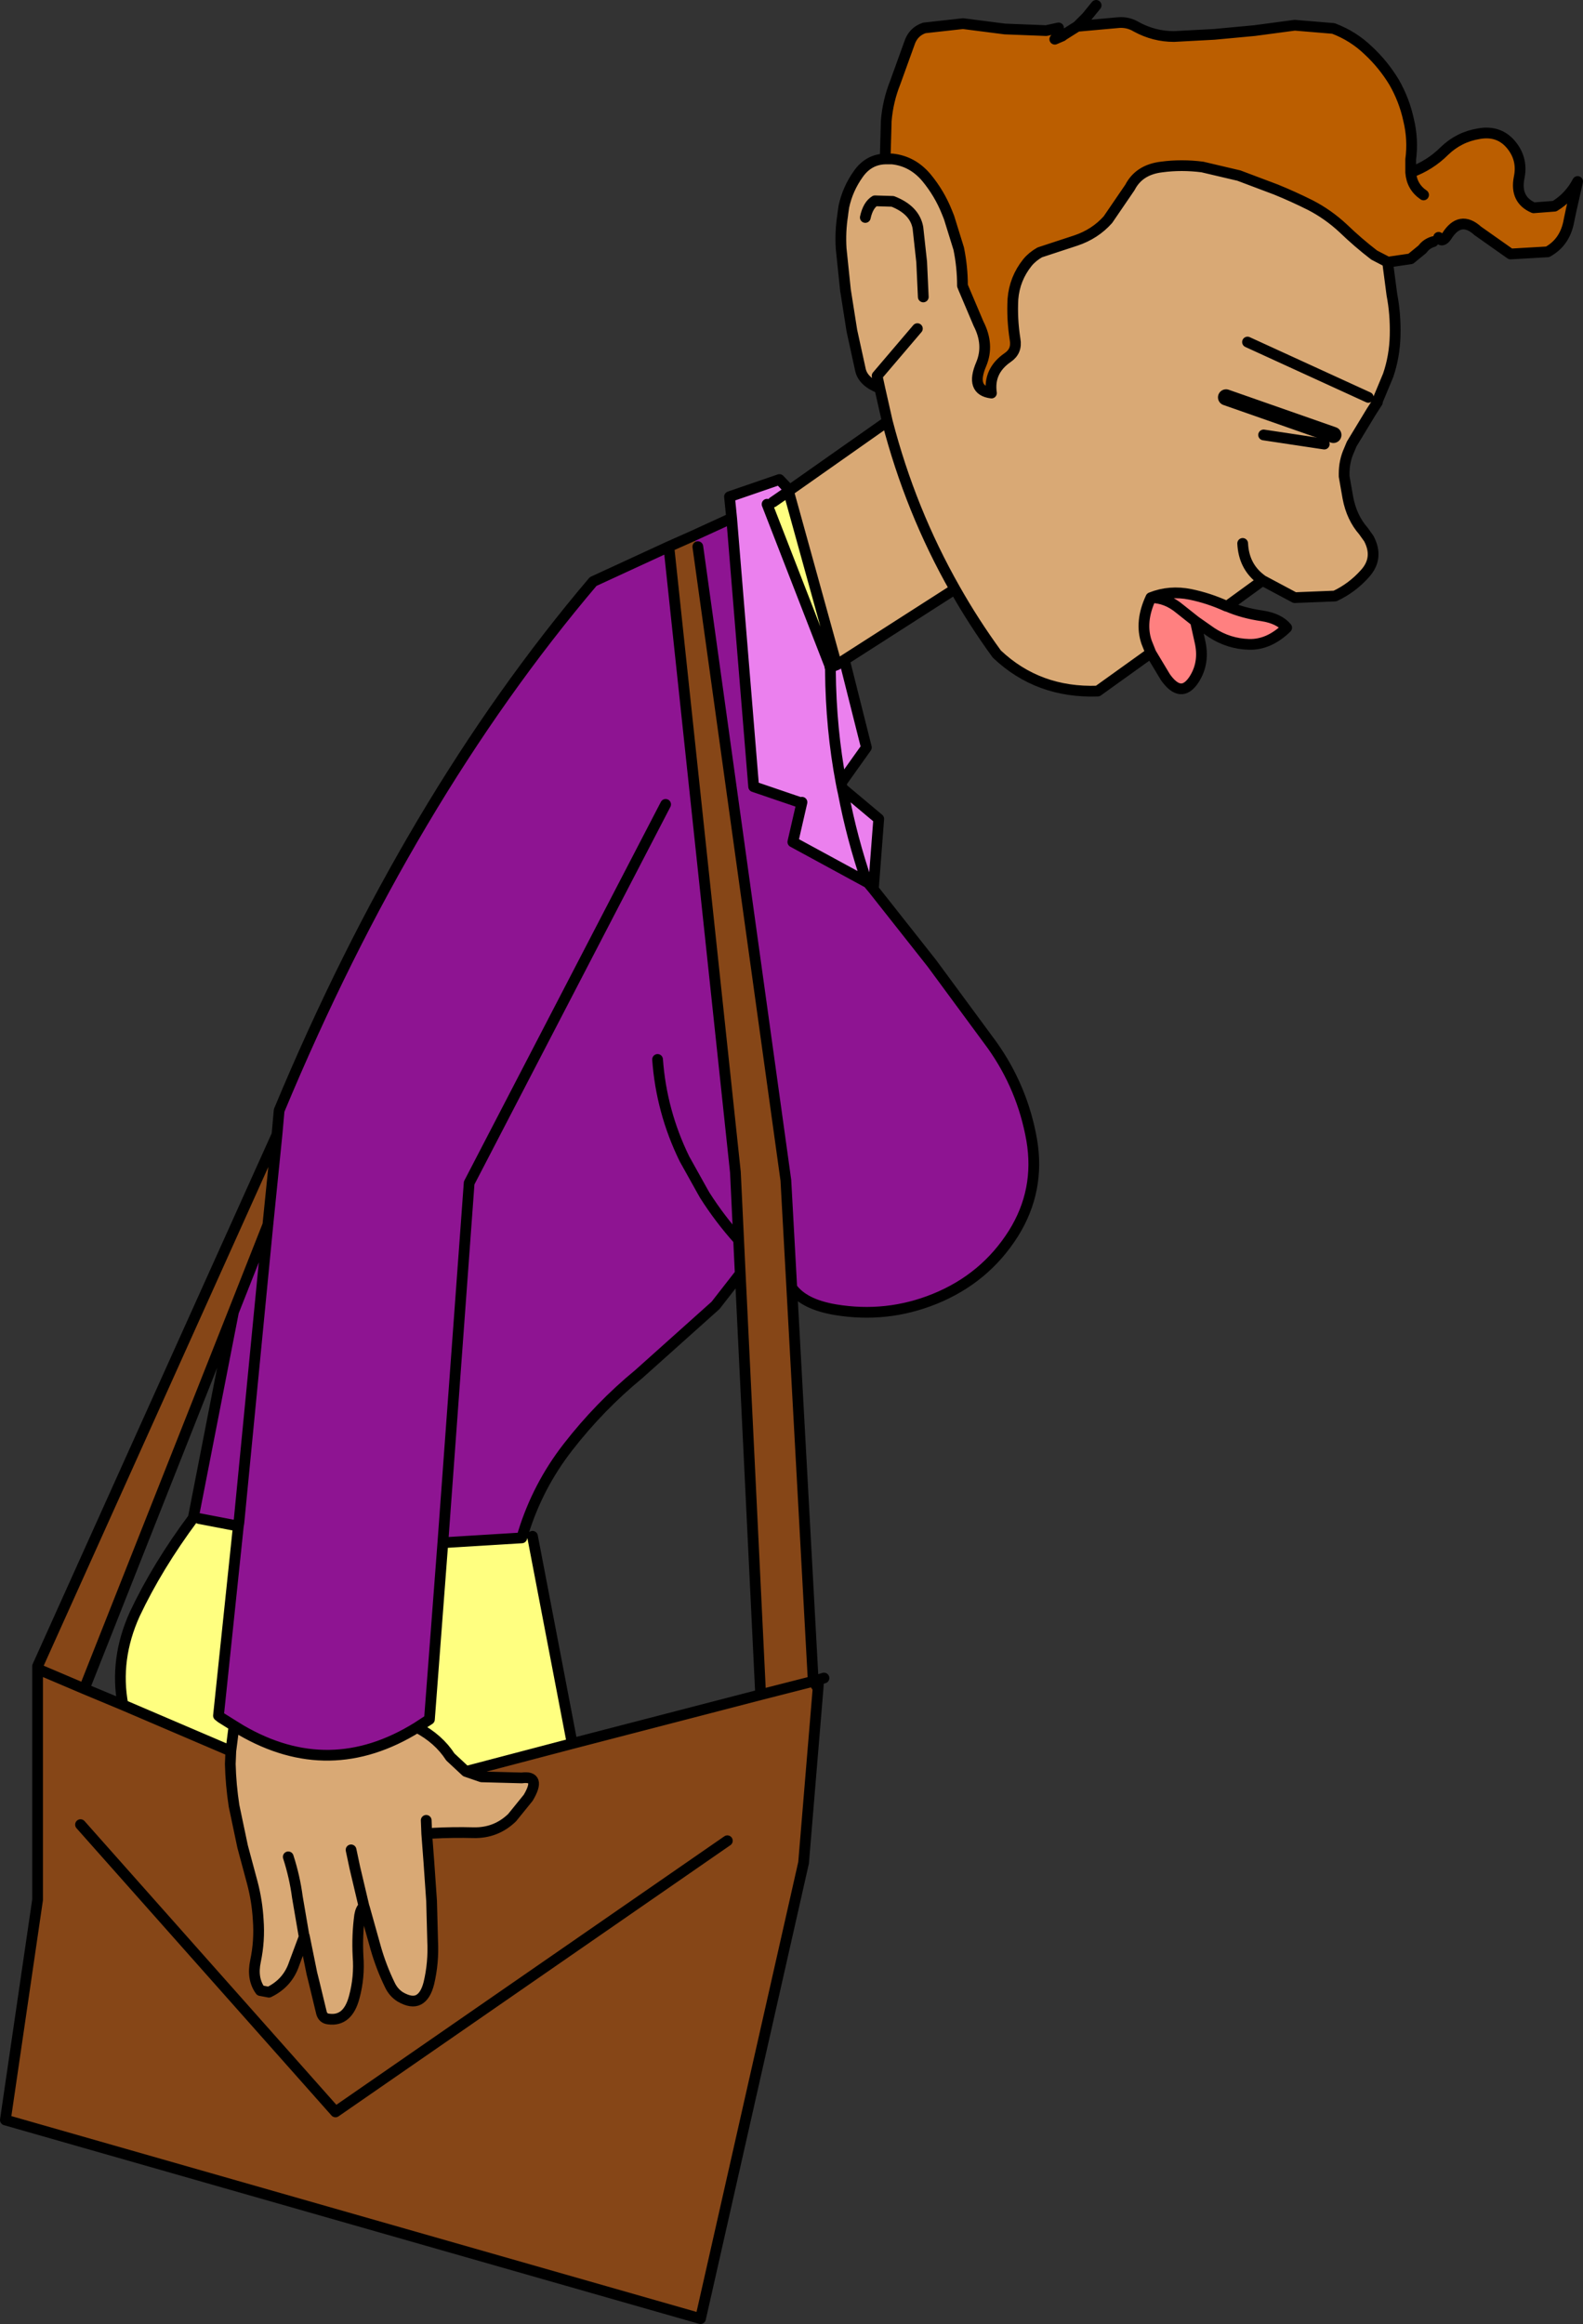
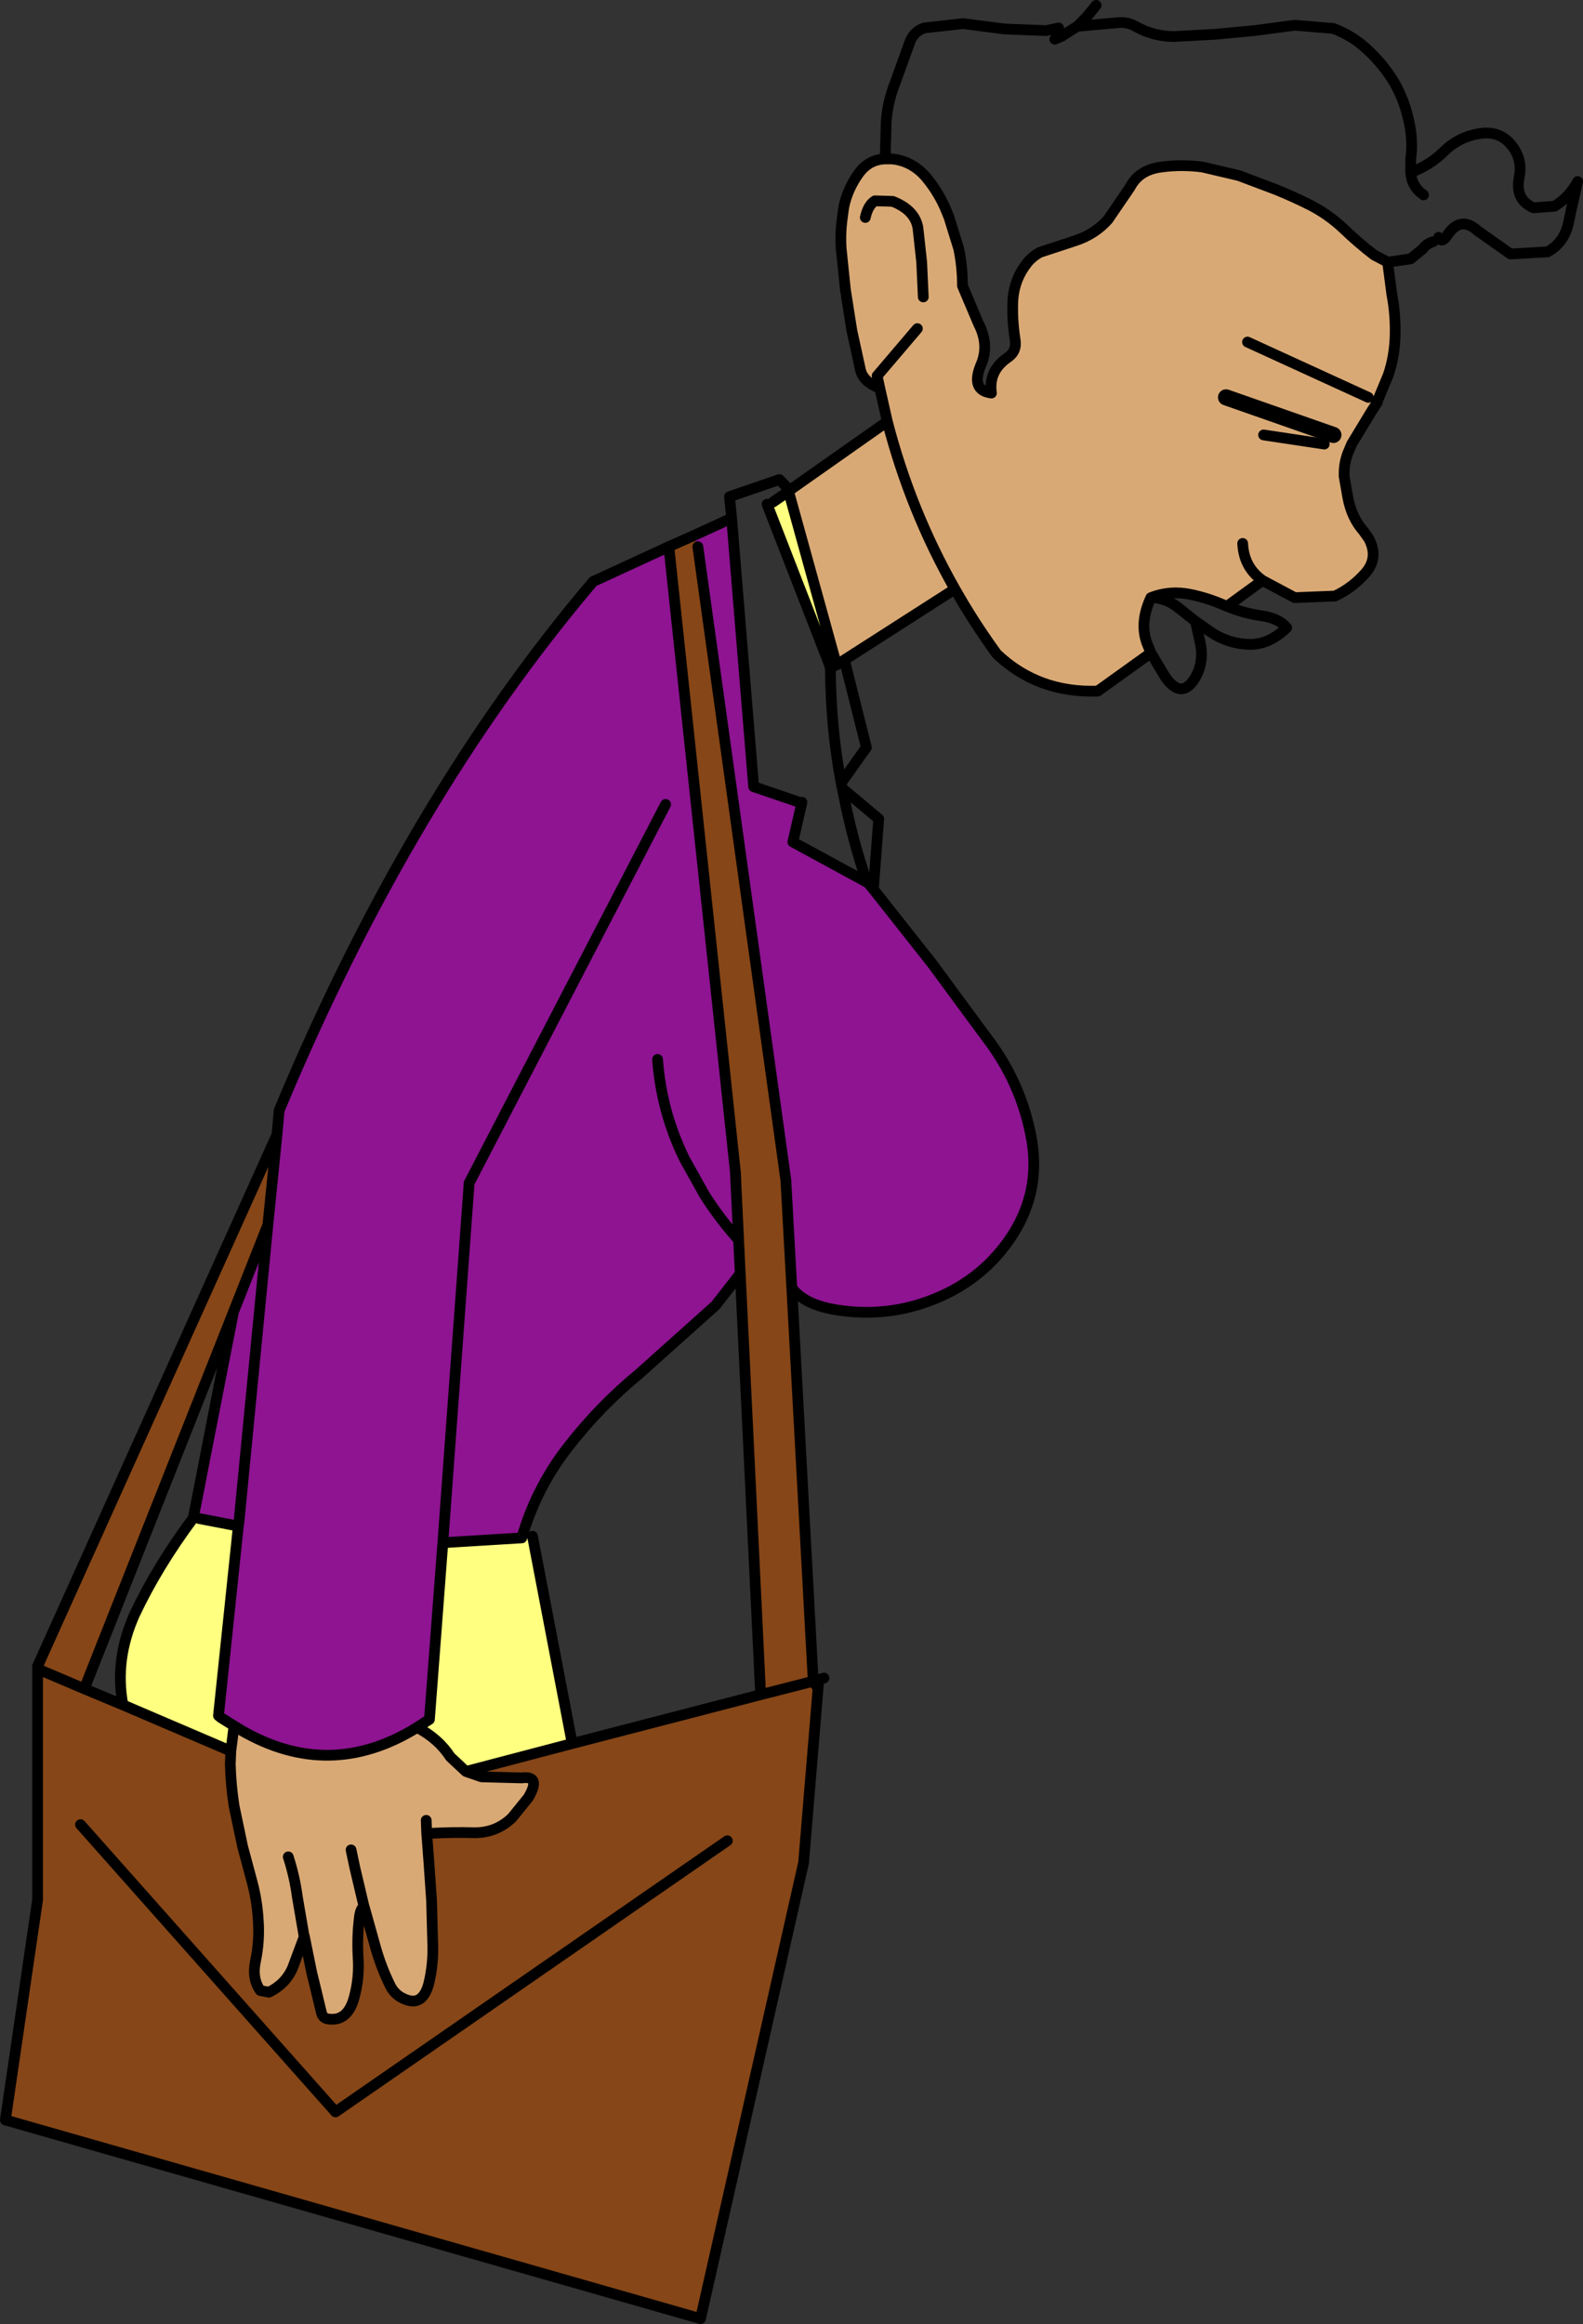
<svg xmlns="http://www.w3.org/2000/svg" height="216.4px" width="147.45px">
  <rect width="100%" height="100%" fill="#333333" stroke="none" />
  <g transform="matrix(1.0, 0.0, 0.0, 1.0, -18.0, -77.35)">
-     <path d="M96.65 138.8 L98.7 146.95 96.35 150.25 96.45 150.75 99.85 153.6 99.35 160.15 98.85 159.55 98.75 159.5 91.85 155.75 92.7 152.05 92.6 152.1 88.2 150.6 86.15 125.6 85.95 123.6 90.6 122.0 91.55 123.0 91.45 123.1 90.0 124.1 89.45 124.3 95.3 139.35 95.7 139.35 95.95 139.25 96.65 138.8 M96.45 150.75 L96.55 151.2 Q97.35 155.4 98.75 159.5 97.35 155.4 96.55 151.2 L96.45 150.75 M96.35 150.25 Q95.4 145.25 95.35 139.8 L95.35 139.6 95.3 139.45 95.3 139.35 95.3 139.45 95.35 139.6 95.35 139.8 Q95.4 145.25 96.35 150.25" fill="#eb80ee" fill-rule="evenodd" stroke="none" />
    <path d="M40.2 219.45 L38.35 237.1 38.6 237.3 39.8 238.05 39.5 240.4 29.45 236.1 Q28.65 231.85 30.55 227.65 32.65 223.2 36.0 218.7 L36.55 218.75 40.2 219.45 M56.85 238.2 L58.0 237.45 59.25 221.0 66.6 220.55 66.65 220.4 66.75 220.05 67.6 220.4 71.3 239.7 61.4 242.3 59.95 240.95 Q58.85 239.25 56.85 238.2 M89.45 124.3 L90.0 124.1 91.45 123.1 95.85 139.0 95.95 139.25 95.7 139.35 95.3 139.35 89.45 124.3" fill="#ffff80" fill-rule="evenodd" stroke="none" />
    <path d="M147.25 101.75 L147.65 104.8 Q148.0 106.6 147.95 108.6 147.9 110.55 147.3 112.3 L146.3 114.7 146.3 114.8 145.75 115.65 143.9 118.7 143.65 119.3 Q143.2 120.3 143.2 121.45 L143.2 121.7 143.55 123.7 Q143.9 125.55 145.0 126.8 L145.5 127.5 Q146.45 129.3 145.15 130.75 143.95 132.1 142.35 132.85 L138.6 133.0 135.6 131.4 132.3 133.8 132.25 133.8 Q130.6 133.05 128.9 132.7 126.95 132.3 125.2 133.0 124.15 135.25 124.8 137.15 L125.2 138.15 120.25 141.7 Q114.7 141.9 110.85 138.25 108.7 135.3 106.95 132.2 L96.65 138.8 95.85 139.0 91.45 123.1 91.55 123.0 100.65 116.6 99.95 113.5 98.15 111.8 97.35 108.15 96.75 104.35 96.35 100.5 Q96.25 98.9 96.5 97.35 L96.5 97.3 96.6 96.6 Q96.95 94.95 97.95 93.55 98.9 92.2 100.45 92.15 L101.1 92.15 Q103.0 92.35 104.3 93.9 105.5 95.35 106.2 97.1 L106.4 97.6 107.3 100.5 Q107.65 102.2 107.65 103.95 L107.75 104.2 109.15 107.5 Q110.15 109.45 109.4 111.25 108.35 113.7 110.35 113.95 110.05 111.9 111.85 110.65 112.75 110.05 112.55 108.95 112.25 107.05 112.35 105.2 112.5 103.3 113.7 101.8 114.15 101.25 114.85 100.85 L118.2 99.75 Q120.0 99.15 121.2 97.8 L123.25 94.8 Q124.1 93.15 126.2 92.9 128.05 92.65 130.0 92.9 L133.4 93.7 136.85 95.0 Q138.45 95.65 140.05 96.45 141.7 97.3 143.1 98.6 144.5 99.95 146.0 101.1 L147.25 101.75 M103.45 107.95 L99.7 112.35 99.95 113.5 99.7 112.35 103.45 107.95 M104.0 105.0 L103.85 101.75 103.5 98.55 Q103.2 96.9 101.15 96.1 L99.5 96.05 Q98.85 96.45 98.6 97.6 98.85 96.45 99.5 96.05 L101.15 96.1 Q103.2 96.9 103.5 98.55 L103.85 101.75 104.0 105.0 M39.8 238.05 L40.45 238.45 Q48.7 243.25 56.85 238.2 58.85 239.25 59.95 240.95 L61.4 242.3 62.85 242.8 66.6 242.9 Q68.45 242.65 67.2 244.75 L65.7 246.6 Q64.2 248.05 62.1 248.0 60.2 247.95 58.35 248.05 L57.75 248.1 57.95 250.75 58.2 254.35 58.3 258.1 Q58.4 260.1 57.95 262.0 57.65 263.2 57.0 263.55 56.35 263.9 55.3 263.3 54.65 262.9 54.3 262.15 53.5 260.5 53.0 258.75 L51.95 255.0 51.9 254.85 51.05 251.25 50.7 249.6 51.05 251.25 51.9 254.85 Q51.6 255.1 51.5 255.7 51.25 257.55 51.35 259.5 51.5 261.45 51.0 263.3 50.4 265.6 48.6 265.35 48.1 265.3 47.95 264.8 L47.25 261.9 47.05 261.1 46.35 257.65 45.4 260.2 Q44.8 262.0 43.05 262.85 L42.25 262.7 Q41.45 261.6 41.8 259.95 42.2 258.05 42.05 256.1 41.95 254.35 41.5 252.65 L40.6 249.3 39.8 245.5 Q39.5 243.55 39.45 241.6 L39.5 240.4 39.8 238.05 M141.35 118.7 L135.7 117.85 141.35 118.7 M133.75 127.95 Q133.85 130.05 135.4 131.25 L135.6 131.4 135.4 131.25 Q133.85 130.05 133.75 127.95 M142.2 117.85 L132.2 114.35 142.2 117.85 M145.45 114.35 L134.2 109.2 145.45 114.35 M106.95 132.2 Q102.8 124.9 100.65 116.6 102.8 124.9 106.95 132.2 M44.85 250.25 Q45.45 252.1 45.7 254.0 L46.3 257.5 46.35 257.65 46.3 257.5 45.7 254.0 Q45.45 252.1 44.85 250.25 M57.7 246.85 L57.75 248.1 57.7 246.85" fill="#d9a975" fill-rule="evenodd" stroke="none" />
-     <path d="M132.3 133.8 Q133.8 134.45 135.6 134.7 137.15 134.95 137.85 135.8 136.2 137.4 134.35 137.35 132.45 137.3 130.85 136.25 L129.35 135.2 129.75 137.0 Q130.25 139.05 129.2 140.65 128.0 142.45 126.55 140.4 L125.2 138.15 124.8 137.15 Q124.15 135.25 125.2 133.0 126.95 132.3 128.9 132.7 130.6 133.05 132.25 133.8 L132.3 133.8 M129.35 135.2 L127.9 134.05 Q126.65 133.0 125.2 133.0 126.65 133.0 127.9 134.05 L129.35 135.2" fill="#ff8080" fill-rule="evenodd" stroke="none" />
-     <path d="M118.35 79.8 L122.25 79.45 Q123.1 79.4 123.85 79.85 125.5 80.75 127.35 80.75 L131.1 80.55 134.85 80.2 138.6 79.7 142.2 80.0 Q144.05 80.7 145.45 82.05 146.85 83.35 147.85 85.0 148.8 86.65 149.2 88.5 149.65 90.35 149.4 92.2 L149.4 93.4 Q151.2 92.75 152.55 91.4 153.9 90.1 155.75 89.8 157.7 89.45 158.85 90.95 159.85 92.25 159.5 93.9 159.1 95.95 160.85 96.7 L162.8 96.55 Q164.2 95.7 164.95 94.25 L164.35 96.9 164.15 97.85 Q163.8 99.9 162.15 100.8 L158.7 101.0 155.65 98.85 Q154.0 97.35 152.75 99.35 152.3 100.0 152.0 99.45 L151.5 99.85 Q150.85 100.05 150.5 100.55 L149.4 101.45 147.35 101.75 147.25 101.75 146.0 101.1 Q144.5 99.95 143.1 98.6 141.7 97.3 140.05 96.45 138.45 95.65 136.85 95.0 L133.4 93.7 130.0 92.9 Q128.05 92.65 126.2 92.9 124.1 93.15 123.25 94.8 L121.2 97.8 Q120.0 99.15 118.2 99.75 L114.85 100.85 Q114.15 101.25 113.7 101.8 112.5 103.3 112.35 105.2 112.25 107.05 112.55 108.95 112.75 110.05 111.85 110.65 110.05 111.9 110.35 113.95 108.35 113.7 109.4 111.25 110.15 109.45 109.15 107.5 L107.75 104.2 107.65 103.95 Q107.65 102.2 107.3 100.5 L106.4 97.6 106.2 97.1 Q105.5 95.35 104.3 93.9 103.0 92.35 101.1 92.15 L100.45 92.15 100.55 88.6 Q100.7 86.75 101.4 85.0 L102.7 81.4 Q103.05 80.3 104.1 79.95 L107.7 79.55 111.6 80.05 115.45 80.2 116.6 79.95 116.95 80.7 117.0 80.65 117.95 80.05 118.35 79.8 M150.6 95.5 Q149.5 94.75 149.4 93.4 149.5 94.75 150.6 95.5 M116.25 81.0 L116.95 80.7 116.25 81.0" fill="#bb5e00" fill-rule="evenodd" stroke="none" />
    <path d="M99.35 160.15 L104.8 167.05 110.4 174.65 Q113.25 178.65 114.1 183.5 114.9 188.2 112.4 192.2 109.75 196.4 105.05 198.3 100.6 200.1 95.8 199.3 L91.75 197.25 91.2 187.25 83.0 128.25 82.55 127.25 86.15 125.6 88.2 150.6 92.6 152.1 92.7 152.05 91.85 155.75 98.75 159.5 98.85 159.55 99.35 160.15 M43.8 183.0 L44.0 180.75 Q56.1 151.7 73.25 131.5 L80.3 128.25 86.5 186.5 86.8 192.8 86.95 195.95 84.65 198.9 77.5 205.3 Q73.85 208.3 70.9 212.1 68.1 215.7 66.75 220.05 L66.65 220.4 66.6 220.55 59.25 221.0 58.0 237.45 56.85 238.2 Q48.7 243.25 40.45 238.45 L39.8 238.05 38.6 237.3 38.35 237.1 40.2 219.45 40.25 219.15 42.95 191.4 40.25 219.15 36.55 218.75 36.0 218.7 39.75 199.5 42.95 191.4 43.8 183.0 M80.0 152.25 L61.7 187.5 59.25 221.0 61.7 187.5 80.0 152.25 M79.25 176.0 Q79.6 180.85 81.75 185.25 L83.45 188.3 83.65 188.65 Q85.05 190.85 86.8 192.8 85.05 190.85 83.65 188.65 L83.45 188.3 81.75 185.25 Q79.6 180.85 79.25 176.0" fill="#8e1492" fill-rule="evenodd" stroke="none" />
    <path d="M91.75 197.25 L93.75 233.9 88.85 235.15 93.75 233.9 94.2 234.55 92.85 250.8 83.25 293.25 18.5 274.75 21.5 254.25 21.5 232.75 21.5 232.5 43.8 183.0 42.95 191.4 39.75 199.5 25.85 234.6 29.45 236.1 39.5 240.4 39.45 241.6 Q39.5 243.55 39.8 245.5 L40.6 249.3 41.5 252.65 Q41.95 254.35 42.05 256.1 42.2 258.05 41.8 259.95 41.45 261.6 42.25 262.7 L43.05 262.85 Q44.8 262.0 45.4 260.2 L46.35 257.65 47.05 261.1 47.25 261.9 47.95 264.8 Q48.1 265.3 48.6 265.35 50.4 265.6 51.0 263.3 51.5 261.45 51.35 259.5 51.25 257.55 51.5 255.7 51.6 255.1 51.9 254.85 L51.95 255.0 53.0 258.75 Q53.5 260.5 54.3 262.15 54.65 262.9 55.3 263.3 56.35 263.9 57.0 263.55 57.65 263.2 57.95 262.0 58.4 260.1 58.3 258.1 L58.2 254.35 57.95 250.75 57.75 248.1 58.35 248.05 Q60.2 247.95 62.1 248.0 64.2 248.05 65.7 246.6 L67.2 244.75 Q68.45 242.65 66.6 242.9 L62.85 242.8 61.4 242.3 71.3 239.7 88.85 235.15 86.95 195.95 86.8 192.8 86.5 186.5 80.3 128.25 82.55 127.25 83.0 128.25 91.2 187.25 91.75 197.25 M25.85 234.6 L21.5 232.75 25.85 234.6 M85.75 248.75 L49.25 274.0 25.5 247.25 49.25 274.0 85.75 248.75" fill="#864617" fill-rule="evenodd" stroke="none" />
    <path d="M118.35 79.8 L122.25 79.45 Q123.1 79.4 123.85 79.85 125.5 80.75 127.35 80.75 L131.1 80.55 134.85 80.2 138.6 79.7 142.2 80.0 Q144.05 80.7 145.45 82.05 146.85 83.35 147.85 85.0 148.8 86.65 149.2 88.5 149.65 90.35 149.4 92.2 L149.4 93.4 Q151.2 92.75 152.55 91.4 153.9 90.1 155.75 89.8 157.7 89.45 158.85 90.95 159.85 92.25 159.5 93.9 159.1 95.95 160.85 96.7 L162.8 96.55 Q164.2 95.7 164.95 94.25 L164.35 96.9 164.15 97.85 Q163.8 99.9 162.15 100.8 L158.7 101.0 155.65 98.85 Q154.0 97.35 152.75 99.35 152.3 100.0 152.0 99.45 M151.5 99.85 Q150.85 100.05 150.5 100.55 L149.4 101.45 147.35 101.75 147.25 101.75 147.65 104.8 Q148.0 106.6 147.95 108.6 147.9 110.55 147.3 112.3 L146.3 114.7 146.3 114.8 145.75 115.65 143.9 118.7 143.65 119.3 Q143.2 120.3 143.2 121.45 L143.2 121.7 143.55 123.7 Q143.9 125.55 145.0 126.8 L145.5 127.5 Q146.45 129.3 145.15 130.75 143.95 132.1 142.35 132.85 L138.6 133.0 135.6 131.4 132.3 133.8 Q133.8 134.45 135.6 134.7 137.15 134.95 137.85 135.8 136.2 137.4 134.35 137.35 132.45 137.3 130.85 136.25 L129.35 135.2 129.75 137.0 Q130.25 139.05 129.2 140.65 128.0 142.45 126.55 140.4 L125.2 138.15 120.25 141.7 Q114.7 141.9 110.85 138.25 108.7 135.3 106.95 132.2 L96.65 138.8 98.7 146.95 96.35 150.25 96.45 150.75 99.85 153.6 99.35 160.15 104.8 167.05 110.4 174.65 Q113.25 178.65 114.1 183.5 114.9 188.2 112.4 192.2 109.75 196.4 105.05 198.3 100.6 200.1 95.8 199.3 92.85 198.8 91.75 197.25 L93.75 233.9 94.25 233.75 94.75 233.6 M100.45 92.15 Q98.9 92.2 97.95 93.55 96.95 94.95 96.6 96.6 L96.5 97.3 96.5 97.35 Q96.25 98.9 96.35 100.5 L96.75 104.35 97.35 108.15 98.15 111.8 Q98.4 112.9 99.95 113.5 L100.65 116.6 Q102.8 124.9 106.95 132.2 M99.95 113.5 L99.7 112.35 103.45 107.95 M147.25 101.75 L146.0 101.1 Q144.5 99.95 143.1 98.6 141.7 97.3 140.05 96.45 138.45 95.65 136.85 95.0 L133.4 93.7 130.0 92.9 Q128.05 92.65 126.2 92.9 124.1 93.15 123.25 94.8 L121.2 97.8 Q120.0 99.15 118.2 99.75 L114.85 100.85 Q114.15 101.25 113.7 101.8 112.5 103.3 112.35 105.2 112.25 107.05 112.55 108.95 112.75 110.05 111.85 110.65 110.05 111.9 110.35 113.95 108.35 113.7 109.4 111.25 110.15 109.45 109.15 107.5 L107.75 104.2 107.65 103.95 Q107.65 102.2 107.3 100.5 L106.4 97.6 106.2 97.1 Q105.5 95.35 104.3 93.9 103.0 92.35 101.1 92.15 L100.45 92.15 100.55 88.6 Q100.7 86.75 101.4 85.0 L102.7 81.4 Q103.05 80.3 104.1 79.95 L107.7 79.55 111.6 80.05 115.45 80.2 116.6 79.95 M116.95 80.7 L117.0 80.65 117.95 80.05 118.35 79.8 119.2 78.95 120.1 77.85 M98.6 97.6 Q98.85 96.45 99.5 96.05 L101.15 96.1 Q103.2 96.9 103.5 98.55 L103.85 101.75 104.0 105.0 M116.95 80.7 L116.25 81.0 M149.4 93.4 Q149.5 94.75 150.6 95.5 M80.3 128.25 L73.25 131.5 Q56.1 151.7 44.0 180.75 L43.8 183.0 42.95 191.4 40.25 219.15 40.2 219.45 38.35 237.1 38.6 237.3 39.8 238.05 40.45 238.45 Q48.7 243.25 56.85 238.2 L58.0 237.45 59.25 221.0 61.7 187.5 80.0 152.25 M135.7 117.85 L141.35 118.7 M125.2 138.15 L124.8 137.15 Q124.15 135.25 125.2 133.0 126.95 132.3 128.9 132.7 130.6 133.05 132.25 133.8 L132.3 133.8 M135.6 131.4 L135.4 131.25 Q133.85 130.05 133.75 127.95 M125.2 133.0 Q126.65 133.0 127.9 134.05 L129.35 135.2 M134.2 109.2 L145.45 114.35 M91.55 123.0 L90.6 122.0 85.95 123.6 86.15 125.6 88.2 150.6 92.6 152.1 M92.7 152.05 L91.85 155.75 98.75 159.5 Q97.35 155.4 96.55 151.2 L96.45 150.75 M91.45 123.1 L91.55 123.0 100.65 116.6 M90.0 124.1 L91.45 123.1 95.85 139.0 95.95 139.25 95.7 139.35 M96.65 138.8 L95.95 139.25 M95.3 139.35 L95.3 139.45 95.35 139.6 95.35 139.8 Q95.4 145.25 96.35 150.25 M86.15 125.6 L82.55 127.25 80.3 128.25 86.5 186.5 86.8 192.8 86.95 195.95 88.85 235.15 93.75 233.9 94.2 234.55 94.25 233.75 M83.0 128.25 L91.2 187.25 91.75 197.25 M95.3 139.35 L89.45 124.3 M99.35 160.15 L98.85 159.55 98.75 159.5 M86.8 192.8 Q85.05 190.85 83.65 188.65 L83.45 188.3 81.75 185.25 Q79.6 180.85 79.25 176.0 M94.2 234.55 L92.85 250.8 83.25 293.25 18.5 274.75 21.5 254.25 21.5 232.75 21.5 232.5 43.8 183.0 M59.25 221.0 L66.6 220.55 66.65 220.4 66.75 220.05 Q68.1 215.7 70.9 212.1 73.85 208.3 77.5 205.3 L84.65 198.9 86.95 195.95 M67.6 220.4 L71.3 239.7 88.85 235.15 M56.85 238.2 Q58.85 239.25 59.95 240.95 L61.4 242.3 71.3 239.7 M58.35 248.05 Q60.2 247.95 62.1 248.0 64.2 248.05 65.7 246.6 L67.2 244.75 Q68.45 242.65 66.6 242.9 L62.85 242.8 61.4 242.3 M36.55 218.75 L40.2 219.45 M36.0 218.7 L39.75 199.5 25.85 234.6 29.45 236.1 Q28.65 231.85 30.55 227.65 32.65 223.2 36.0 218.7 M21.5 232.75 L25.85 234.6 M39.5 240.4 L39.45 241.6 Q39.5 243.55 39.8 245.5 L40.6 249.3 41.5 252.65 Q41.95 254.35 42.05 256.1 42.2 258.05 41.8 259.95 41.45 261.6 42.25 262.7 L43.05 262.85 Q44.8 262.0 45.4 260.2 L46.35 257.65 46.3 257.5 45.7 254.0 Q45.45 252.1 44.85 250.25 M39.8 238.05 L39.5 240.4 29.45 236.1 M51.9 254.85 L51.95 255.0 53.0 258.75 Q53.5 260.5 54.3 262.15 54.65 262.9 55.3 263.3 56.35 263.9 57.0 263.55 57.65 263.2 57.95 262.0 58.4 260.1 58.3 258.1 L58.2 254.35 57.95 250.75 57.75 248.1 57.7 246.85 M51.9 254.85 L51.05 251.25 50.7 249.6 M46.35 257.65 L47.05 261.1 47.25 261.9 47.95 264.8 Q48.1 265.3 48.6 265.35 50.4 265.6 51.0 263.3 51.5 261.45 51.35 259.5 51.25 257.55 51.5 255.7 51.6 255.1 51.9 254.85 M25.5 247.25 L49.25 274.0 85.75 248.75 M39.75 199.5 L42.95 191.4" fill="none" stroke="#000000" stroke-linecap="round" stroke-linejoin="round" stroke-width="1.0" />
    <path d="M132.2 114.35 L142.2 117.85" fill="none" stroke="#000000" stroke-linecap="round" stroke-linejoin="round" stroke-width="1.5" />
  </g>
</svg>